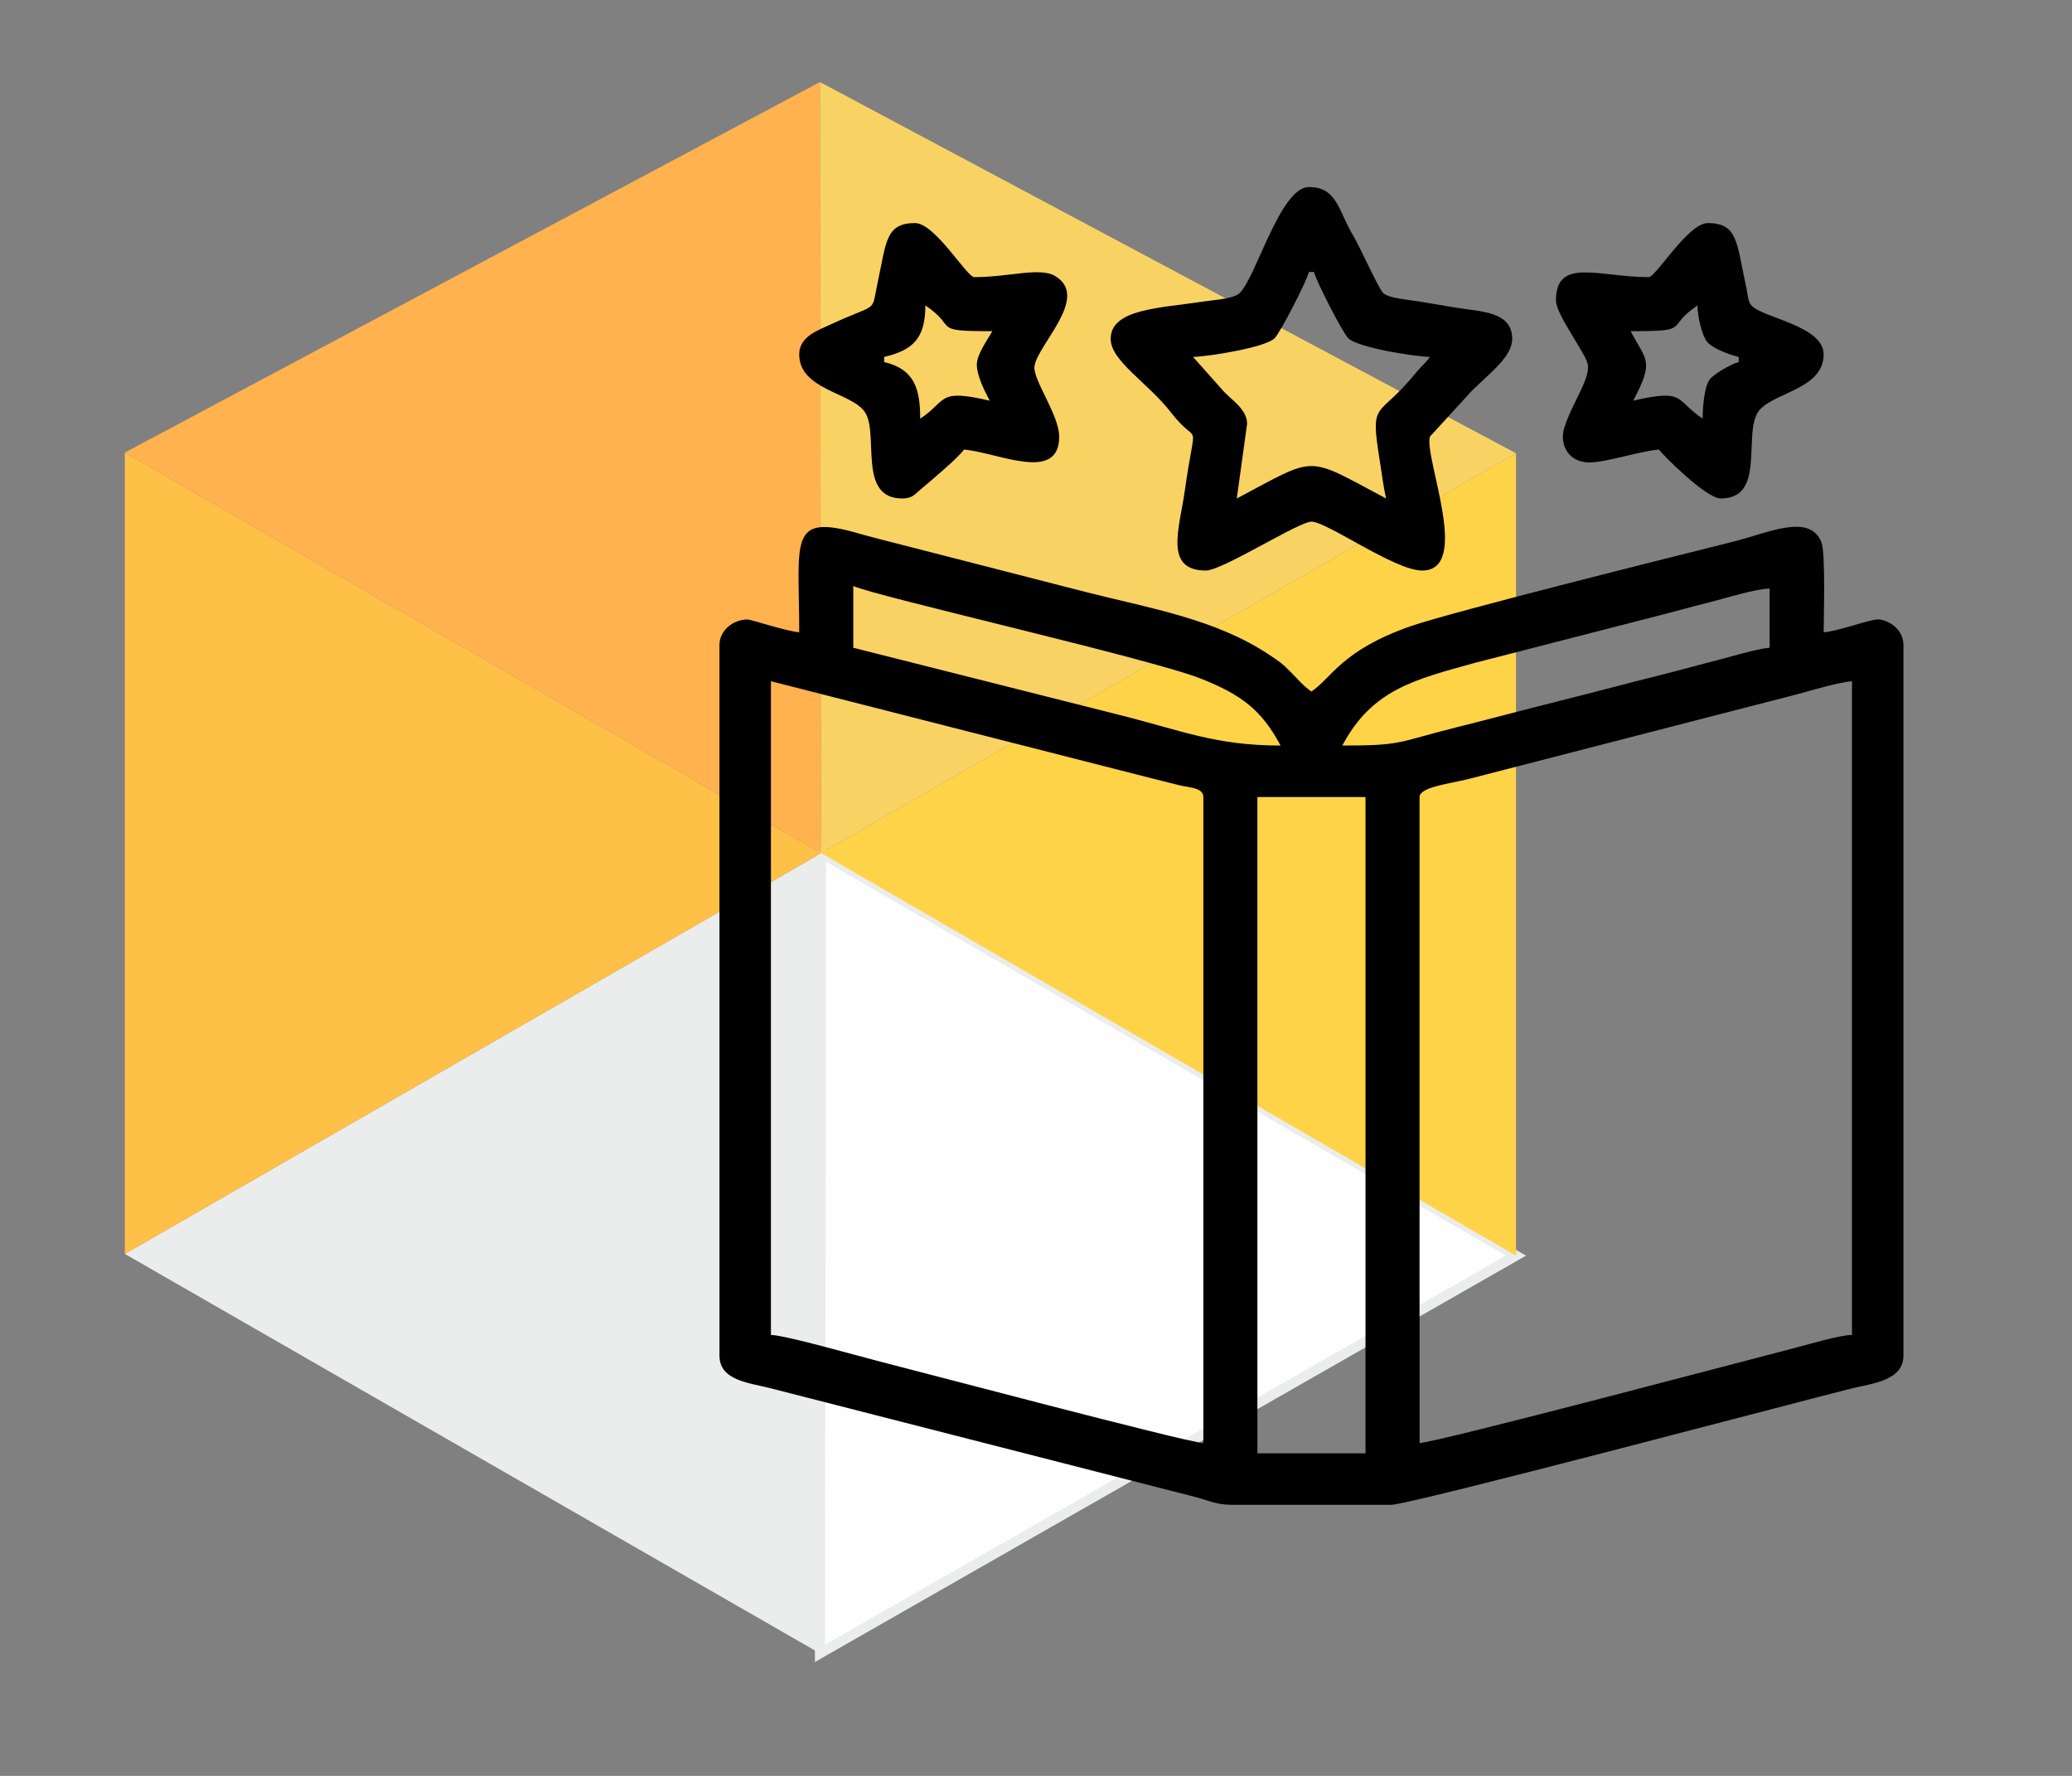
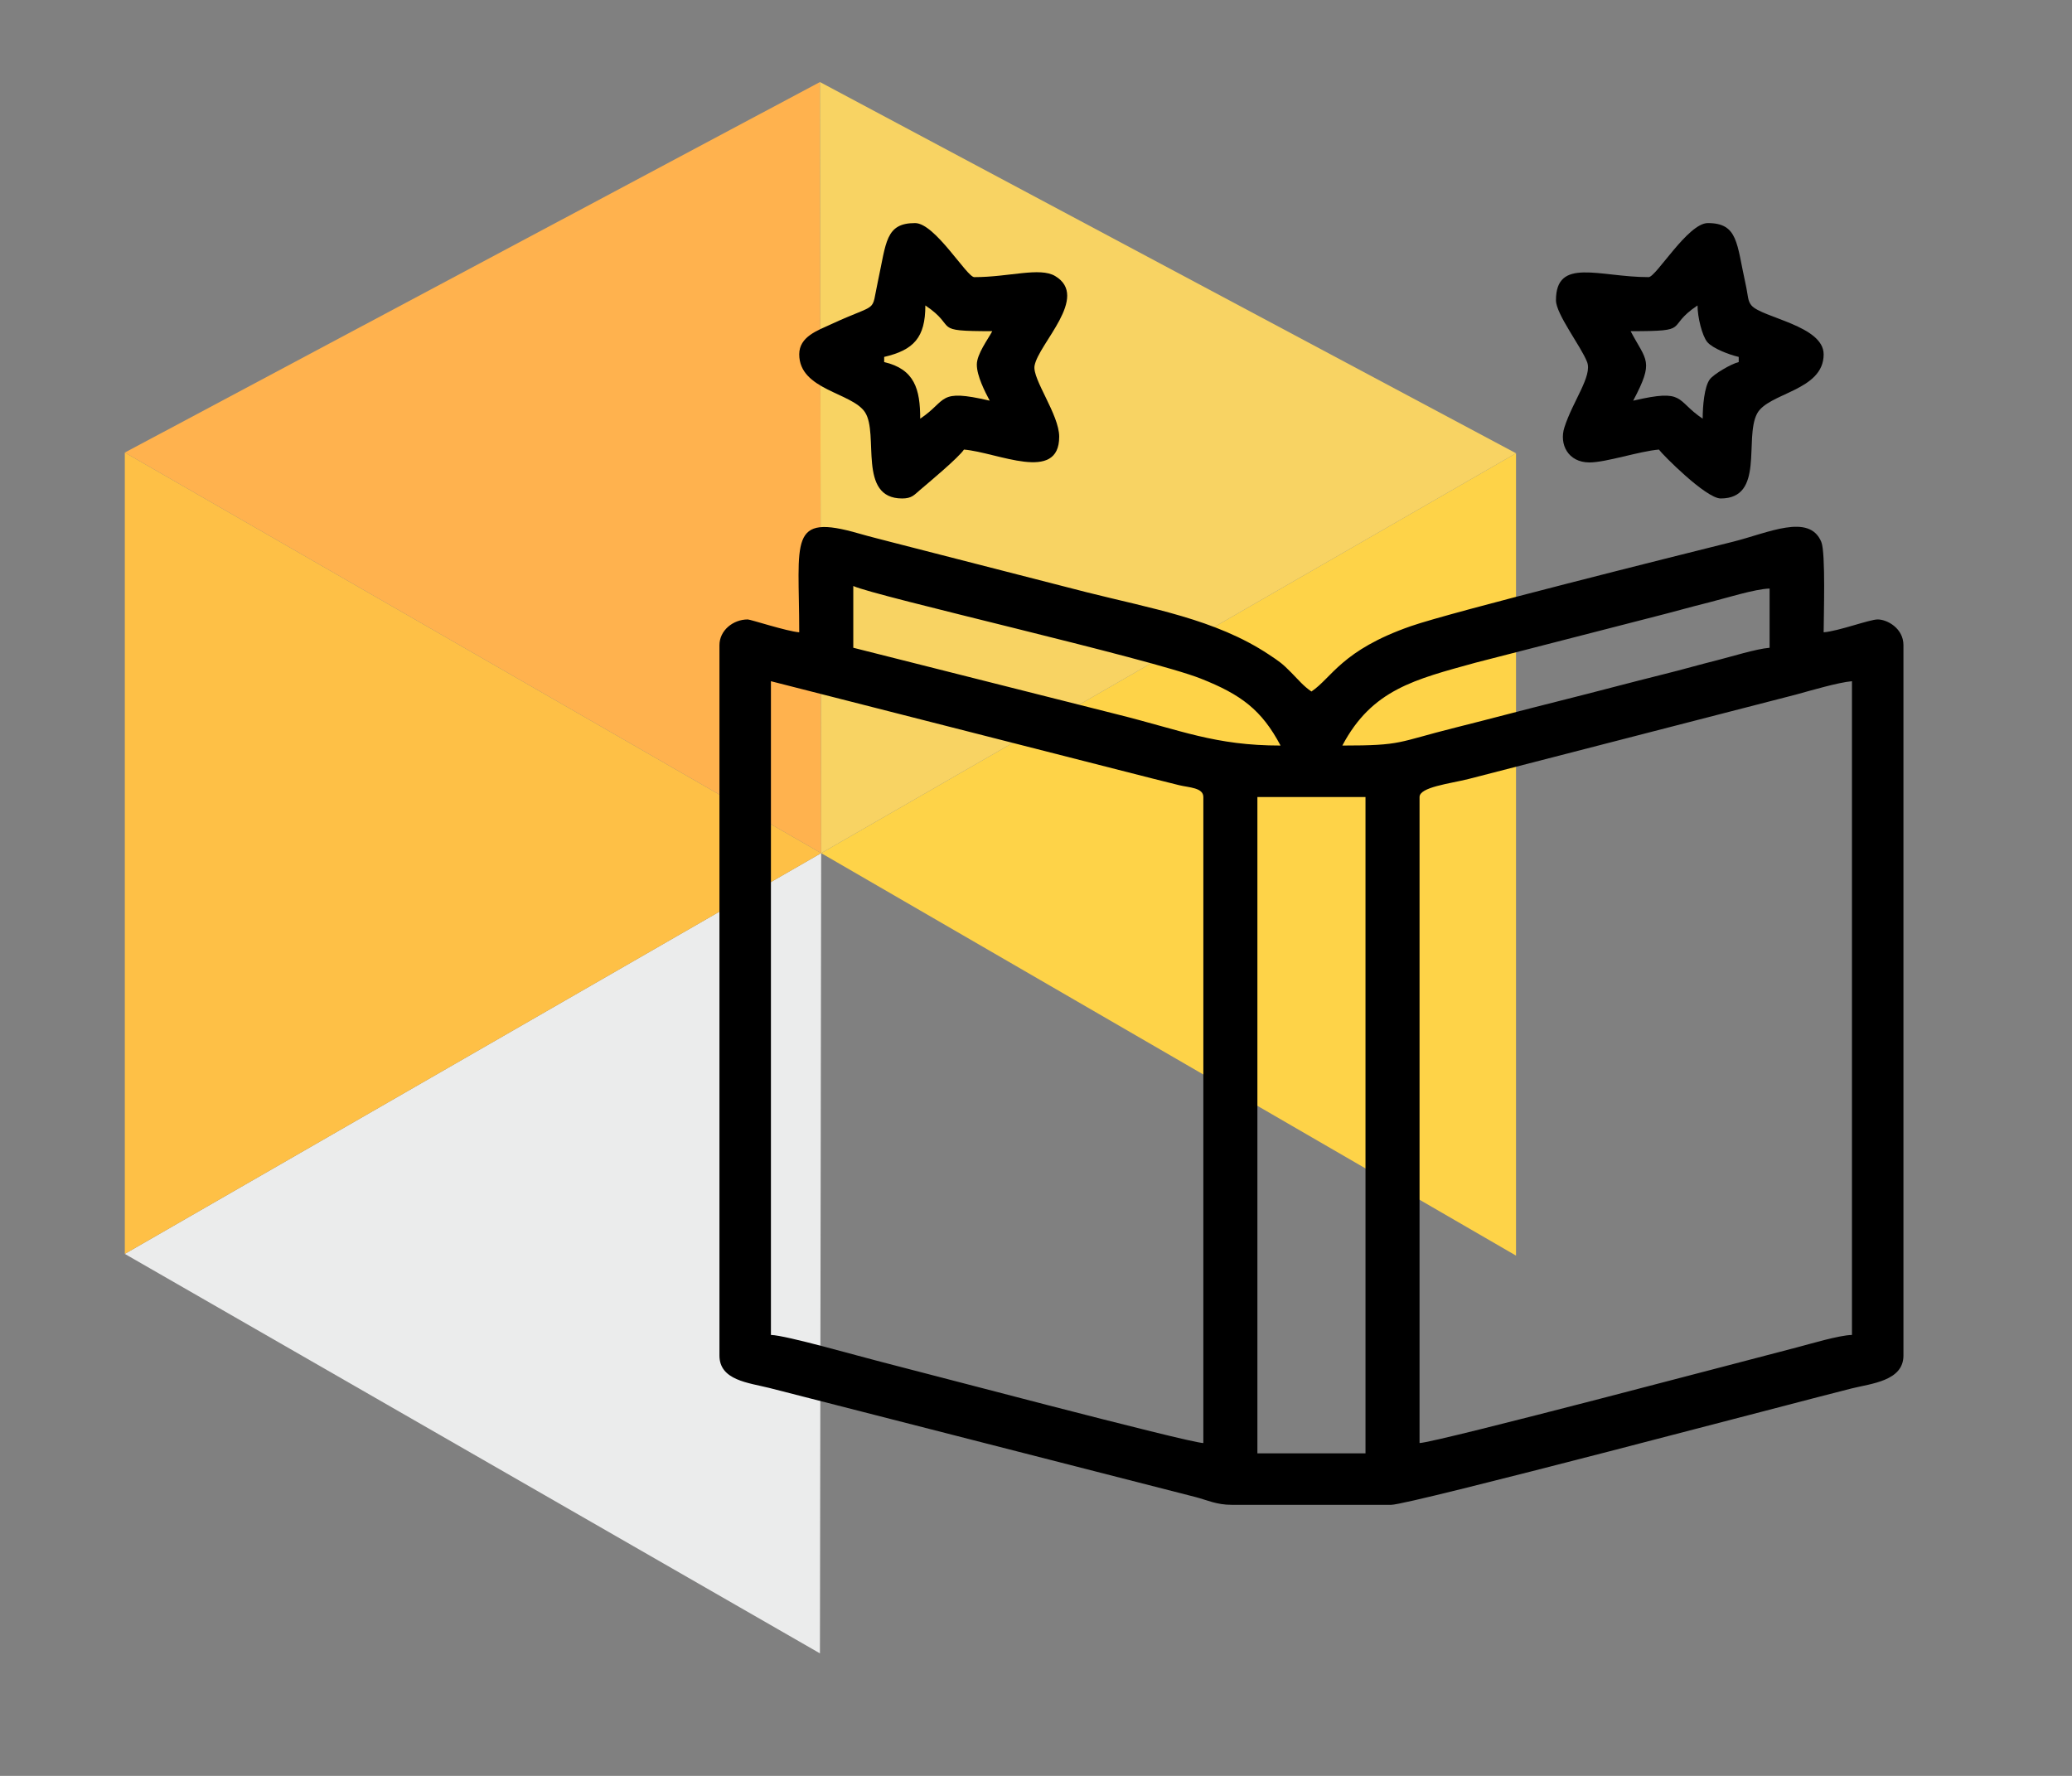
<svg xmlns="http://www.w3.org/2000/svg" xml:space="preserve" width="35mm" height="30mm" version="1.1" style="shape-rendering:geometricPrecision; text-rendering:geometricPrecision; image-rendering:optimizeQuality; fill-rule:evenodd; clip-rule:evenodd" viewBox="0 0 3500 3000">
  <rect x="0" y="0" width="3500" height="3000" fill="#808080" stroke="none" />
  <defs>
    <style type="text/css">
   
    .str0 {stroke:#EBECEC;stroke-width:16.93;stroke-miterlimit:22.926}
    .fil6 {fill:black}
    .fil1 {fill:#FEFEFE}
    .fil0 {fill:#EBECEC}
    .fil5 {fill:#F8D363}
    .fil3 {fill:#FEC046}
    .fil2 {fill:#FED348}
    .fil4 {fill:#FFB24E}
   
  </style>
  </defs>
  <g id="Слой_x0020_1">
    <polygon class="fil0" points="1385.02,2793.03 210.83,2118.21 1387.12,1441.2 " />
-     <polygon class="fil1 str0" points="1385.02,2793.03 2560.83,2121.11 1387.12,1441.2 " />
    <polygon class="fil2" points="1387.12,1441.2 2560.83,2121.11 2560.83,765.69 " />
    <polygon class="fil3" points="210.83,2118.21 210.83,764.5 1387.12,1441.2 " />
    <polygon class="fil4" points="1385.02,138.59 1387.12,1441.2 210.83,764.5 " />
    <polygon class="fil5" points="1387.12,1441.2 2560.83,765.69 1385.02,138.59 " />
    <path class="fil6" d="M2123.98 1346.42l182.6 0 0 1108.7 -182.6 0 0 -1108.7zm273.91 1091.31l0 -1091.31c0,-16.81 50.81,-22.48 82.61,-30.43l553.06 -142.59c24.19,-6.63 72,-20.74 94.76,-22.63l0 1104.35c-22.13,0.49 -71.77,15.55 -92.23,20.81 -67.95,17.46 -610.17,161.17 -638.2,161.8zm-1095.65 -1286.96l644.35 164.34c17.09,4.27 27.5,6.99 45.22,11.31 16.9,4.11 40.86,4.04 40.86,20l0 1091.31c-26.15,-0.58 -493.42,-124.44 -545.22,-137.39 -36.11,-9.03 -159.61,-44.65 -185.21,-45.22l0 -1104.35zm965.21 108.69c50.16,-94.79 122.53,-111.64 225.18,-140.03l297.44 -76.48c34.27,-8.57 62.53,-16.81 96.49,-25.25 26.6,-6.61 78.1,-22.91 102.63,-23.45l0 100c-22.94,1.91 -65.93,15.38 -87.83,20.86 -32.29,8.07 -57.64,15.57 -89.55,23.49 -58.41,14.51 -115.8,30.03 -176.53,45.21 -61.59,15.39 -116.61,30.24 -176.52,45.22 -100.06,25.02 -88.43,30.43 -191.31,30.43zm-826.08 -269.56c34.82,16.71 501.4,122.55 587.01,156.46 67.7,26.82 102.75,52.67 134.73,113.1 -111.07,0 -168.05,-25.9 -277.39,-53.05l-444.35 -112.16 0 -104.35zm-91.31 78.26c-21.42,-1.78 -82.19,-21.74 -86.95,-21.74 -24.95,0 -47.83,18.7 -47.83,43.48l0 1200c0,41.84 48.85,45.92 84.35,54.78l720.03 184.32c20.38,5.4 35.36,13.08 60.84,13.08l269.56 0c31.04,0 691.75,-175.14 777.39,-196.53 33.35,-8.34 87.83,-12.6 87.83,-55.65l0 -1200c0,-28.61 -27.59,-43.48 -43.48,-43.48 -13.85,0 -65.28,19.57 -91.3,21.74 0,-24.92 3.57,-134.42 -3.93,-152.6 -20.32,-49.21 -90,-15.22 -149.12,-0.45 -96.05,23.99 -475.17,118.59 -544.29,142.67 -117.09,40.81 -133.34,87.25 -167.88,110.38 -13.1,-8.77 -22.03,-19.74 -33.68,-31.54 -15.46,-15.67 -19.52,-18.51 -38.48,-31.08 -89.98,-59.72 -199.52,-77.79 -307.89,-105.16l-328.67 -84.37c-17.77,-4.75 -35.79,-8.99 -55,-14.56 -120.99,-35.08 -101.5,10.31 -101.5,166.71z" />
-     <path class="fil6" d="M2015.28 602.94c25.37,-0.56 122.54,-15.85 137.91,-31.65 9.75,-10.04 54.04,-95.94 57.74,-111.83l8.7 0c3.7,15.89 47.99,101.79 57.74,111.83 15.32,15.75 111.24,31.06 137.91,31.65 -7.47,11.16 -13.91,14.93 -22.38,25.45 -65.64,81.54 -79.35,43.7 -62.14,150.37 3.59,22.2 6.11,43.99 10.61,63.31 -137.95,-72.99 -114.23,-72.99 -252.18,0l17.39 -126.08c0,-25.77 -28.44,-41.35 -42.19,-57.81l-49.11 -55.24zm-139.13 -30.43c0,37.45 63.04,74.01 101.83,124.25 48.62,62.96 41.94,-0.55 23.5,131.52 -8.92,63.92 -36.18,135.53 35.54,135.53 27.81,0 156.82,-82.61 178.26,-82.61 26.19,0 140.63,82.61 186.96,82.61 83.95,0 3.49,-189.21 13.04,-226.09l70.65 -77.17c31.06,-30.96 68.48,-57.96 68.48,-88.04 0,-46.9 -53.24,-45.84 -95.04,-52.79 -19.99,-3.32 -40.64,-6.78 -63.34,-10.57 -18.14,-3.03 -50.38,-5.26 -59.68,-14.23 -7.66,-7.39 -40.17,-79.93 -50.67,-97.17 -24.79,-40.72 -26.46,-81.77 -74.75,-81.77 -48.21,0 -89.19,152.39 -116.75,178.91 -10.51,10.11 -39.61,11.18 -59.67,14.24 -74.83,11.4 -158.36,12.38 -158.36,63.38z" />
    <path class="fil6" d="M1650.06 615.99c0,19.08 13.59,45.45 21.74,60.87 -88.93,-20.72 -70.66,-0.86 -117.39,30.43 0,-49.85 -9.46,-83.68 -60.87,-95.65l0 -8.7c49.91,-11.63 69.57,-32.67 69.57,-86.95 56.76,38 7.35,43.47 113.04,43.47 -7.35,13.89 -26.09,38.56 -26.09,56.53zm-300 -17.4c0,60.3 88.94,64.38 111.01,97.69 24.27,36.63 -13.23,145.79 62.91,145.79 16.17,0 20.36,-6.07 29.57,-13.91 15.72,-13.38 65.53,-54.89 74.77,-68.7 56.75,4.73 160.87,57.04 160.87,-21.74 0,-37.36 -45.76,-97.31 -41.62,-119.93 6.88,-37.61 93.64,-116.43 34.77,-151.48 -26.02,-15.49 -77.67,1.85 -136.62,1.85 -12.6,0 -66.26,-91.31 -100.01,-91.31 -50.17,0 -48.55,32.96 -62.71,98.16 -12.21,56.2 3.59,34.49 -79.34,72.84 -22.68,10.49 -53.6,20.88 -53.6,50.74z" />
    <path class="fil6" d="M2754.41 559.46c105.69,0 56.28,-5.47 113.04,-43.47 0,19.48 7.67,51.21 16.46,61.79 8.98,10.82 37.09,21.43 53.11,25.16l0 8.7c-12.43,2.89 -42.22,20.25 -48.94,29.32 -9.16,12.39 -11.93,45.01 -11.93,66.33 -46.73,-31.29 -28.46,-51.15 -117.39,-30.43 35.9,-67.85 22.49,-66.66 -4.35,-117.4zm30.43 -91.3c-83.54,0 -156.52,-34.16 -156.52,39.13 0,23.49 42.68,78.29 52.63,104.39 8.98,23.56 -23.98,65.55 -38.35,110.23 -9.17,28.53 6.15,59.29 42.25,59.29 28.32,0 84.24,-18.98 117.39,-21.74 5.01,7.5 79.37,82.61 104.34,82.61 74.54,0 39.45,-100.81 61.3,-143.05 18.49,-35.76 112.62,-38.35 112.62,-100.43 0,-48.37 -104.11,-61.9 -121.83,-82.51 -6.84,-7.95 -5.39,-15.37 -10.31,-37.52 -14.92,-67.14 -12.38,-101.71 -63.51,-101.71 -33.72,0 -87.46,91.31 -100.01,91.31z" />
  </g>
</svg>